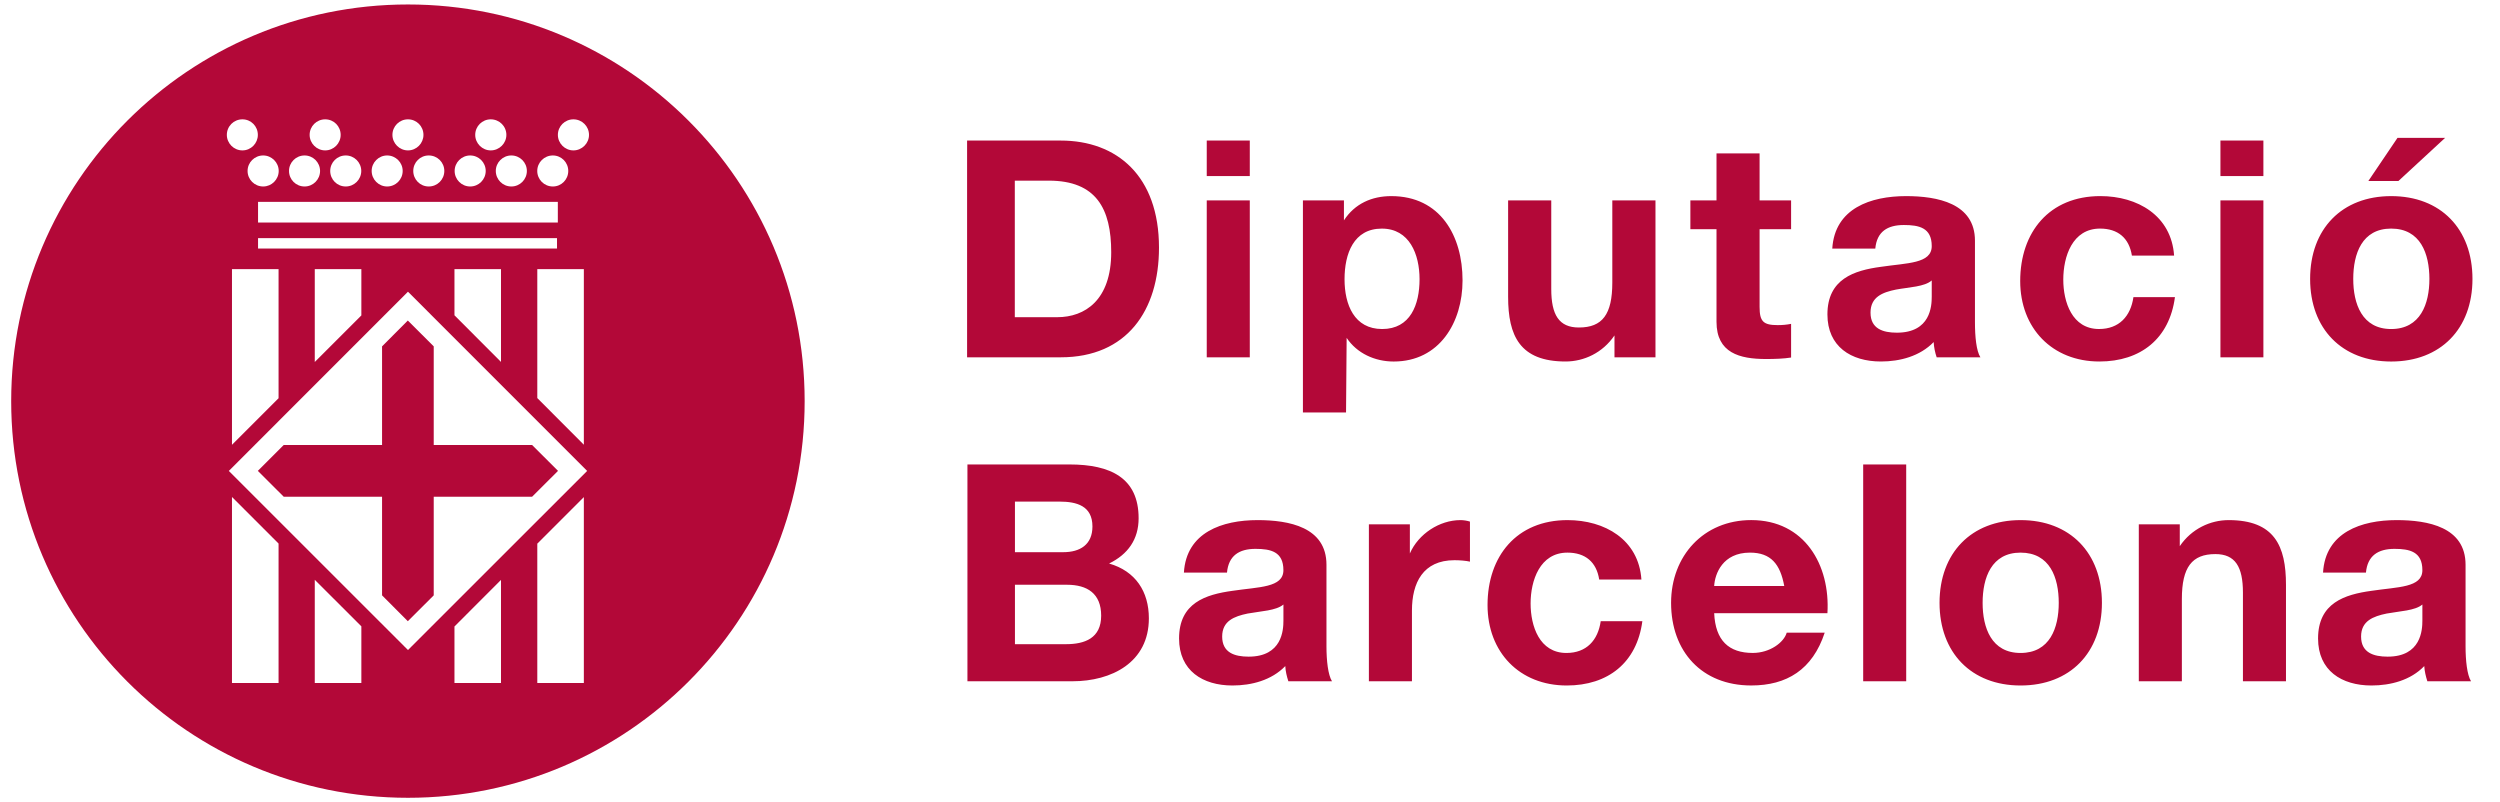
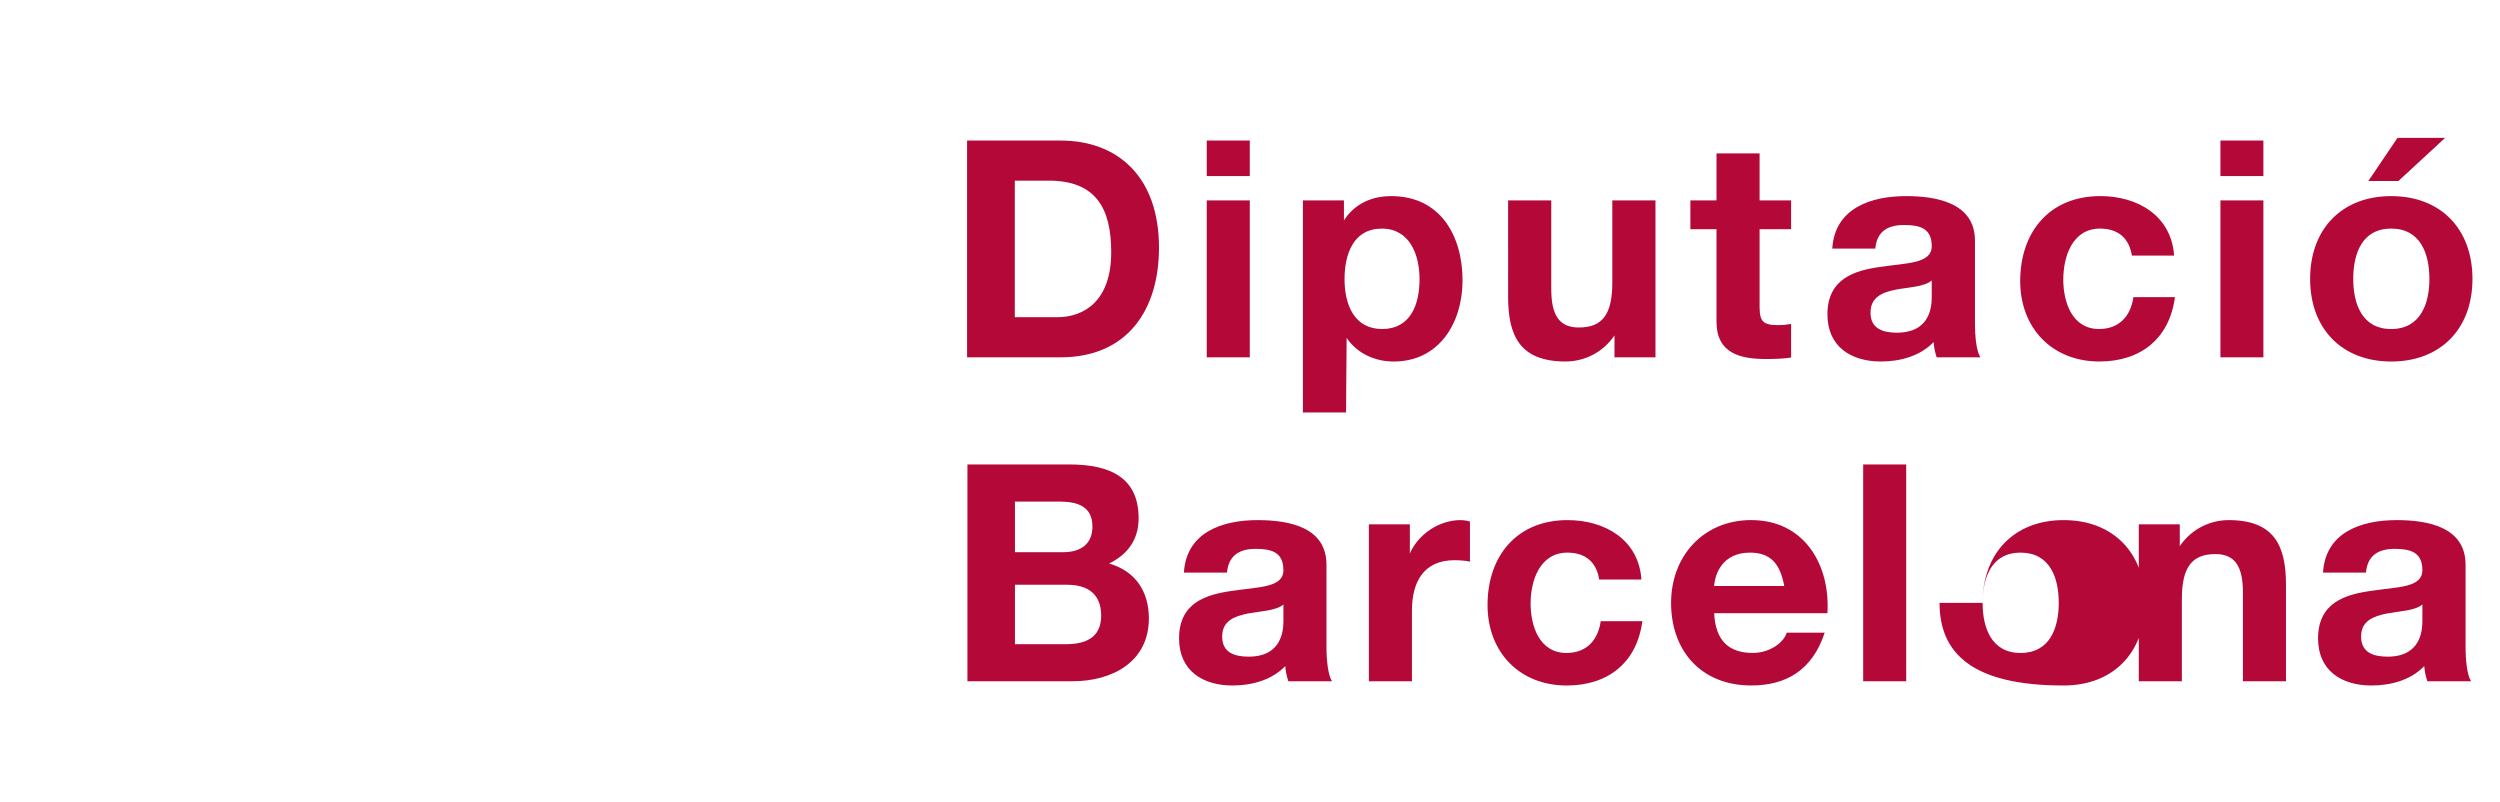
<svg xmlns="http://www.w3.org/2000/svg" version="1.1" id="Layer_1" x="0px" y="0px" width="124.647px" height="40px" viewBox="0 0 124.647 40" enable-background="new 0 0 124.647 40" xml:space="preserve">
  <g>
    <g>
      <g>
-         <path fill="#B30838" d="M117.963,28.55h-2.139c0.117-2.016,1.916-2.618,3.668-2.618c1.559,0,3.438,0.344,3.438,2.226v4.069     c0,0.71,0.076,1.421,0.273,1.74h-2.178c-0.078-0.244-0.139-0.5-0.154-0.757c-0.68,0.708-1.68,0.968-2.633,0.968     c-1.486,0-2.662-0.741-2.662-2.344c0-1.776,1.33-2.192,2.662-2.376c1.314-0.199,2.539-0.151,2.539-1.03     c0-0.923-0.635-1.062-1.391-1.062C118.572,27.366,118.041,27.701,117.963,28.55z M120.777,30.94v-0.8     c-0.359,0.309-1.127,0.329-1.783,0.451c-0.666,0.139-1.273,0.365-1.273,1.147c0,0.802,0.623,1.002,1.322,1.002     C120.715,32.741,120.777,31.41,120.777,30.94z M106.638,33.967v-7.824h2.043v1.088c0.592-0.873,1.532-1.299,2.436-1.299     c2.283,0,2.859,1.285,2.859,3.224v4.812h-2.146v-4.42c0-1.285-0.379-1.922-1.375-1.922c-1.164,0-1.67,0.65-1.67,2.241v4.101     H106.638z M98.851,30.058c0,1.244,0.44,2.498,1.892,2.498c1.464,0,1.904-1.254,1.904-2.498c0-1.254-0.44-2.505-1.904-2.505     C99.292,27.553,98.851,28.804,98.851,30.058z M96.703,30.058c0-2.487,1.585-4.126,4.04-4.126c2.468,0,4.056,1.639,4.056,4.126     c0,2.483-1.588,4.12-4.056,4.12C98.288,34.178,96.703,32.541,96.703,30.058z M92.896,33.967v-10.81h2.145v10.81H92.896z      M85.466,29.218h3.495c-0.202-1.092-0.664-1.665-1.711-1.665C85.89,27.553,85.501,28.608,85.466,29.218z M91.113,30.574h-5.646     c0.061,1.364,0.73,1.981,1.924,1.981c0.855,0,1.554-0.524,1.693-1.012h1.894c-0.61,1.85-1.894,2.634-3.665,2.634     c-2.465,0-3.995-1.697-3.995-4.12c0-2.34,1.621-4.126,3.995-4.126C89.975,25.932,91.26,28.171,91.113,30.574z M81.839,28.894     h-2.105c-0.135-0.872-0.692-1.341-1.583-1.341c-1.376,0-1.837,1.394-1.837,2.536c0,1.126,0.44,2.467,1.787,2.467     c1,0,1.573-0.633,1.709-1.585h2.076c-0.273,2.072-1.715,3.207-3.77,3.207c-2.357,0-3.949-1.666-3.949-4.012     c0-2.437,1.453-4.234,3.988-4.234C80.007,25.932,81.701,26.897,81.839,28.894z M68.251,33.967v-7.824h2.043v1.452     c0.428-0.979,1.479-1.663,2.523-1.663c0.155,0,0.332,0.029,0.473,0.074v1.997c-0.197-0.047-0.515-0.072-0.772-0.072     c-1.569,0-2.12,1.131-2.12,2.509v3.527H68.251z M61.176,28.55h-2.148c0.12-2.016,1.922-2.618,3.673-2.618     c1.56,0,3.435,0.344,3.435,2.226v4.069c0,0.71,0.078,1.421,0.275,1.74h-2.175c-0.079-0.244-0.141-0.5-0.153-0.757     c-0.684,0.708-1.683,0.968-2.635,0.968c-1.482,0-2.661-0.741-2.661-2.344c0-1.776,1.328-2.192,2.661-2.376     c1.314-0.199,2.541-0.151,2.541-1.03c0-0.923-0.631-1.062-1.393-1.062C61.783,27.366,61.255,27.701,61.176,28.55z M63.99,30.94     v-0.8c-0.367,0.309-1.119,0.329-1.786,0.451c-0.664,0.139-1.268,0.365-1.268,1.147c0,0.802,0.618,1.002,1.316,1.002     C63.929,32.741,63.99,31.41,63.99,30.94z M50.604,25.009v2.522h2.411c0.832,0,1.453-0.373,1.453-1.282     c0-1.027-0.786-1.24-1.639-1.24H50.604z M48.235,33.967v-10.81h5.087c2.052,0,3.448,0.673,3.448,2.682     c0,1.059-0.537,1.8-1.472,2.257c1.317,0.379,1.983,1.396,1.983,2.734c0,2.198-1.859,3.137-3.813,3.137H48.235z M50.604,29.155     v2.963h2.544c0.94,0,1.755-0.298,1.755-1.422c0-1.104-0.693-1.541-1.705-1.541H50.604z M117.33,13.909     c0,1.235,0.436,2.496,1.891,2.496c1.463,0,1.906-1.261,1.906-2.496c0-1.258-0.443-2.512-1.906-2.512     C117.766,11.397,117.33,12.651,117.33,13.909z M115.18,13.909c0-2.5,1.588-4.131,4.041-4.131c2.467,0,4.053,1.631,4.053,4.131     c0,2.482-1.586,4.116-4.053,4.116C116.768,18.024,115.18,16.391,115.18,13.909z M121.912,6.873l-2.328,2.15h-1.5l1.453-2.15     H121.912z M112.85,7.008V8.78h-2.142V7.008H112.85z M110.708,17.815V9.99h2.142v7.825H110.708z M108.398,12.744h-2.104     c-0.139-0.878-0.698-1.347-1.588-1.347c-1.38,0-1.833,1.391-1.833,2.547c0,1.112,0.437,2.46,1.782,2.46     c1,0,1.578-0.635,1.715-1.59h2.07c-0.273,2.071-1.711,3.21-3.766,3.21c-2.359,0-3.949-1.667-3.949-4.011     c0-2.436,1.449-4.236,3.997-4.236C106.57,9.777,108.261,10.745,108.398,12.744z M93.5,12.394h-2.145     c0.123-2.011,1.922-2.616,3.678-2.616c1.553,0,3.436,0.352,3.436,2.223v4.071c0,0.712,0.068,1.421,0.271,1.743H96.56     c-0.082-0.244-0.136-0.504-0.15-0.76c-0.686,0.708-1.68,0.969-2.633,0.969c-1.485,0-2.664-0.743-2.664-2.347     c0-1.769,1.331-2.194,2.664-2.373c1.314-0.197,2.537-0.153,2.537-1.035c0-0.919-0.638-1.05-1.391-1.05     C94.109,11.22,93.578,11.546,93.5,12.394z M96.314,14.787v-0.805c-0.357,0.317-1.118,0.333-1.781,0.456     c-0.67,0.137-1.271,0.364-1.271,1.15c0,0.803,0.62,0.999,1.312,0.999C96.261,16.587,96.314,15.255,96.314,14.787z M87.731,7.648     V9.99h1.571v1.438h-1.571v3.874c0,0.726,0.183,0.908,0.906,0.908c0.229,0,0.44-0.018,0.665-0.063v1.679     c-0.359,0.059-0.826,0.074-1.25,0.074c-1.316,0-2.469-0.302-2.469-1.854v-4.617h-1.303V9.99h1.303V7.648H87.731z M82.54,9.99     v7.825h-2.044v-1.091c-0.592,0.873-1.528,1.3-2.438,1.3c-2.285,0-2.865-1.29-2.865-3.222V9.99h2.151v4.418     c0,1.289,0.382,1.921,1.378,1.921c1.172,0,1.666-0.652,1.666-2.24V9.99H82.54z M68.914,16.405c1.405,0,1.863-1.213,1.863-2.484     c0-1.24-0.502-2.523-1.881-2.523c-1.406,0-1.859,1.254-1.859,2.523C67.037,15.192,67.521,16.405,68.914,16.405z M64.962,20.563     V9.99h2.045v0.997c0.541-0.834,1.392-1.209,2.359-1.209c2.449,0,3.555,1.98,3.555,4.205c0,2.089-1.149,4.042-3.435,4.042     c-0.938,0-1.833-0.41-2.344-1.18l-0.03,3.719H64.962z M62.313,7.008V8.78h-2.146V7.008H62.313z M60.167,17.815V9.99h2.146v7.825     H60.167z M50.597,9.007v6.808h2.115c1.381,0,2.692-0.849,2.692-3.239c0-2.176-0.751-3.569-3.112-3.569H50.597z M48.218,17.815     V7.008h4.667c2.795,0,4.901,1.757,4.901,5.339c0,3.135-1.602,5.468-4.901,5.468H48.218z" />
+         <path fill="#B30838" d="M117.963,28.55h-2.139c0.117-2.016,1.916-2.618,3.668-2.618c1.559,0,3.438,0.344,3.438,2.226v4.069     c0,0.71,0.076,1.421,0.273,1.74h-2.178c-0.078-0.244-0.139-0.5-0.154-0.757c-0.68,0.708-1.68,0.968-2.633,0.968     c-1.486,0-2.662-0.741-2.662-2.344c0-1.776,1.33-2.192,2.662-2.376c1.314-0.199,2.539-0.151,2.539-1.03     c0-0.923-0.635-1.062-1.391-1.062C118.572,27.366,118.041,27.701,117.963,28.55z M120.777,30.94v-0.8     c-0.359,0.309-1.127,0.329-1.783,0.451c-0.666,0.139-1.273,0.365-1.273,1.147c0,0.802,0.623,1.002,1.322,1.002     C120.715,32.741,120.777,31.41,120.777,30.94z M106.638,33.967v-7.824h2.043v1.088c0.592-0.873,1.532-1.299,2.436-1.299     c2.283,0,2.859,1.285,2.859,3.224v4.812h-2.146v-4.42c0-1.285-0.379-1.922-1.375-1.922c-1.164,0-1.67,0.65-1.67,2.241v4.101     H106.638z M98.851,30.058c0,1.244,0.44,2.498,1.892,2.498c1.464,0,1.904-1.254,1.904-2.498c0-1.254-0.44-2.505-1.904-2.505     C99.292,27.553,98.851,28.804,98.851,30.058z c0-2.487,1.585-4.126,4.04-4.126c2.468,0,4.056,1.639,4.056,4.126     c0,2.483-1.588,4.12-4.056,4.12C98.288,34.178,96.703,32.541,96.703,30.058z M92.896,33.967v-10.81h2.145v10.81H92.896z      M85.466,29.218h3.495c-0.202-1.092-0.664-1.665-1.711-1.665C85.89,27.553,85.501,28.608,85.466,29.218z M91.113,30.574h-5.646     c0.061,1.364,0.73,1.981,1.924,1.981c0.855,0,1.554-0.524,1.693-1.012h1.894c-0.61,1.85-1.894,2.634-3.665,2.634     c-2.465,0-3.995-1.697-3.995-4.12c0-2.34,1.621-4.126,3.995-4.126C89.975,25.932,91.26,28.171,91.113,30.574z M81.839,28.894     h-2.105c-0.135-0.872-0.692-1.341-1.583-1.341c-1.376,0-1.837,1.394-1.837,2.536c0,1.126,0.44,2.467,1.787,2.467     c1,0,1.573-0.633,1.709-1.585h2.076c-0.273,2.072-1.715,3.207-3.77,3.207c-2.357,0-3.949-1.666-3.949-4.012     c0-2.437,1.453-4.234,3.988-4.234C80.007,25.932,81.701,26.897,81.839,28.894z M68.251,33.967v-7.824h2.043v1.452     c0.428-0.979,1.479-1.663,2.523-1.663c0.155,0,0.332,0.029,0.473,0.074v1.997c-0.197-0.047-0.515-0.072-0.772-0.072     c-1.569,0-2.12,1.131-2.12,2.509v3.527H68.251z M61.176,28.55h-2.148c0.12-2.016,1.922-2.618,3.673-2.618     c1.56,0,3.435,0.344,3.435,2.226v4.069c0,0.71,0.078,1.421,0.275,1.74h-2.175c-0.079-0.244-0.141-0.5-0.153-0.757     c-0.684,0.708-1.683,0.968-2.635,0.968c-1.482,0-2.661-0.741-2.661-2.344c0-1.776,1.328-2.192,2.661-2.376     c1.314-0.199,2.541-0.151,2.541-1.03c0-0.923-0.631-1.062-1.393-1.062C61.783,27.366,61.255,27.701,61.176,28.55z M63.99,30.94     v-0.8c-0.367,0.309-1.119,0.329-1.786,0.451c-0.664,0.139-1.268,0.365-1.268,1.147c0,0.802,0.618,1.002,1.316,1.002     C63.929,32.741,63.99,31.41,63.99,30.94z M50.604,25.009v2.522h2.411c0.832,0,1.453-0.373,1.453-1.282     c0-1.027-0.786-1.24-1.639-1.24H50.604z M48.235,33.967v-10.81h5.087c2.052,0,3.448,0.673,3.448,2.682     c0,1.059-0.537,1.8-1.472,2.257c1.317,0.379,1.983,1.396,1.983,2.734c0,2.198-1.859,3.137-3.813,3.137H48.235z M50.604,29.155     v2.963h2.544c0.94,0,1.755-0.298,1.755-1.422c0-1.104-0.693-1.541-1.705-1.541H50.604z M117.33,13.909     c0,1.235,0.436,2.496,1.891,2.496c1.463,0,1.906-1.261,1.906-2.496c0-1.258-0.443-2.512-1.906-2.512     C117.766,11.397,117.33,12.651,117.33,13.909z M115.18,13.909c0-2.5,1.588-4.131,4.041-4.131c2.467,0,4.053,1.631,4.053,4.131     c0,2.482-1.586,4.116-4.053,4.116C116.768,18.024,115.18,16.391,115.18,13.909z M121.912,6.873l-2.328,2.15h-1.5l1.453-2.15     H121.912z M112.85,7.008V8.78h-2.142V7.008H112.85z M110.708,17.815V9.99h2.142v7.825H110.708z M108.398,12.744h-2.104     c-0.139-0.878-0.698-1.347-1.588-1.347c-1.38,0-1.833,1.391-1.833,2.547c0,1.112,0.437,2.46,1.782,2.46     c1,0,1.578-0.635,1.715-1.59h2.07c-0.273,2.071-1.711,3.21-3.766,3.21c-2.359,0-3.949-1.667-3.949-4.011     c0-2.436,1.449-4.236,3.997-4.236C106.57,9.777,108.261,10.745,108.398,12.744z M93.5,12.394h-2.145     c0.123-2.011,1.922-2.616,3.678-2.616c1.553,0,3.436,0.352,3.436,2.223v4.071c0,0.712,0.068,1.421,0.271,1.743H96.56     c-0.082-0.244-0.136-0.504-0.15-0.76c-0.686,0.708-1.68,0.969-2.633,0.969c-1.485,0-2.664-0.743-2.664-2.347     c0-1.769,1.331-2.194,2.664-2.373c1.314-0.197,2.537-0.153,2.537-1.035c0-0.919-0.638-1.05-1.391-1.05     C94.109,11.22,93.578,11.546,93.5,12.394z M96.314,14.787v-0.805c-0.357,0.317-1.118,0.333-1.781,0.456     c-0.67,0.137-1.271,0.364-1.271,1.15c0,0.803,0.62,0.999,1.312,0.999C96.261,16.587,96.314,15.255,96.314,14.787z M87.731,7.648     V9.99h1.571v1.438h-1.571v3.874c0,0.726,0.183,0.908,0.906,0.908c0.229,0,0.44-0.018,0.665-0.063v1.679     c-0.359,0.059-0.826,0.074-1.25,0.074c-1.316,0-2.469-0.302-2.469-1.854v-4.617h-1.303V9.99h1.303V7.648H87.731z M82.54,9.99     v7.825h-2.044v-1.091c-0.592,0.873-1.528,1.3-2.438,1.3c-2.285,0-2.865-1.29-2.865-3.222V9.99h2.151v4.418     c0,1.289,0.382,1.921,1.378,1.921c1.172,0,1.666-0.652,1.666-2.24V9.99H82.54z M68.914,16.405c1.405,0,1.863-1.213,1.863-2.484     c0-1.24-0.502-2.523-1.881-2.523c-1.406,0-1.859,1.254-1.859,2.523C67.037,15.192,67.521,16.405,68.914,16.405z M64.962,20.563     V9.99h2.045v0.997c0.541-0.834,1.392-1.209,2.359-1.209c2.449,0,3.555,1.98,3.555,4.205c0,2.089-1.149,4.042-3.435,4.042     c-0.938,0-1.833-0.41-2.344-1.18l-0.03,3.719H64.962z M62.313,7.008V8.78h-2.146V7.008H62.313z M60.167,17.815V9.99h2.146v7.825     H60.167z M50.597,9.007v6.808h2.115c1.381,0,2.692-0.849,2.692-3.239c0-2.176-0.751-3.569-3.112-3.569H50.597z M48.218,17.815     V7.008h4.667c2.795,0,4.901,1.757,4.901,5.339c0,3.135-1.602,5.468-4.901,5.468H48.218z" />
      </g>
    </g>
-     <path fill="#B30838" d="M20.334,15.981l-1.285,1.289v4.917h-4.903l-1.29,1.29l1.29,1.289h4.903v4.918l1.285,1.289l1.291-1.289   v-4.918h4.905l1.292-1.289l-1.292-1.29h-4.905V17.27L20.334,15.981z M20.341,0.223c-10.93,0-19.783,8.851-19.783,19.778   c0,10.927,8.853,19.776,19.783,19.776c10.92,0,19.778-8.85,19.778-19.776C40.12,9.074,31.262,0.223,20.341,0.223z M27.564,7.751   c0.427,0,0.769,0.347,0.769,0.772c0,0.429-0.341,0.775-0.769,0.775c-0.431,0-0.777-0.346-0.777-0.775   C26.787,8.098,27.134,7.751,27.564,7.751z M12.866,12.39v-0.518h14.906v0.518H12.866z M24.979,13.418v4.627l-2.32-2.325v-2.302   H24.979z M18.017,13.418v2.309l-2.323,2.321v-4.63H18.017z M13.889,13.418v6.437l-2.323,2.322v-8.759H13.889z M12.866,11.095   v-1.029h14.947v1.029H12.866z M26.789,13.418h2.321v8.755l-2.321-2.326V13.418z M26.269,8.523c0,0.429-0.347,0.775-0.774,0.775   S24.72,8.952,24.72,8.523c0-0.425,0.348-0.772,0.775-0.772S26.269,8.098,26.269,8.523z M24.468,5.95   c0.431,0,0.779,0.345,0.779,0.775c0,0.42-0.348,0.774-0.779,0.774c-0.426,0-0.774-0.354-0.774-0.774   C23.694,6.294,24.042,5.95,24.468,5.95z M23.442,7.751c0.429,0,0.775,0.347,0.775,0.772c0,0.429-0.347,0.775-0.775,0.775   c-0.426,0-0.774-0.346-0.774-0.775C22.668,8.098,23.016,7.751,23.442,7.751z M22.153,8.523c0,0.429-0.345,0.775-0.777,0.775   c-0.429,0-0.771-0.346-0.771-0.775c0-0.425,0.342-0.772,0.771-0.772C21.808,7.751,22.153,8.098,22.153,8.523z M20.341,5.95   c0.429,0,0.772,0.345,0.772,0.775c0,0.42-0.343,0.774-0.772,0.774c-0.427,0-0.775-0.354-0.775-0.774   C19.566,6.294,19.914,5.95,20.341,5.95z M19.302,7.751c0.427,0,0.775,0.347,0.775,0.772c0,0.429-0.348,0.775-0.775,0.775   c-0.42,0-0.771-0.346-0.771-0.775C18.531,8.098,18.881,7.751,19.302,7.751z M18.012,8.523c0,0.429-0.35,0.775-0.774,0.775   c-0.431,0-0.774-0.346-0.774-0.775c0-0.425,0.343-0.772,0.774-0.772C17.662,7.751,18.012,8.098,18.012,8.523z M16.213,5.95   c0.431,0,0.772,0.345,0.772,0.775c0,0.42-0.342,0.774-0.772,0.774c-0.427,0-0.775-0.354-0.775-0.774   C15.438,6.294,15.786,5.95,16.213,5.95z M15.186,7.751c0.424,0,0.772,0.347,0.772,0.772c0,0.429-0.348,0.775-0.772,0.775   c-0.431,0-0.776-0.346-0.776-0.775C14.41,8.098,14.755,7.751,15.186,7.751z M13.896,8.523c0,0.429-0.353,0.775-0.773,0.775   c-0.431,0-0.779-0.346-0.779-0.775c0-0.425,0.348-0.772,0.779-0.772C13.542,7.751,13.896,8.098,13.896,8.523z M12.087,5.95   c0.429,0,0.769,0.345,0.769,0.775c0,0.42-0.34,0.774-0.769,0.774c-0.432,0-0.777-0.354-0.777-0.774   C11.31,6.294,11.655,5.95,12.087,5.95z M13.889,34.052h-2.323v-9.274l2.323,2.323V34.052z M18.017,34.052h-2.323v-5.144l2.323,2.32   V34.052z M24.979,34.052h-2.32v-2.816l2.32-2.323V34.052z M29.11,34.052h-2.321v-6.946l2.321-2.321V34.052z M20.341,32.41   l-8.932-8.93l8.932-8.936l8.934,8.936L20.341,32.41z M28.59,7.499c-0.427,0-0.775-0.354-0.775-0.774   c0-0.431,0.348-0.775,0.775-0.775s0.777,0.345,0.777,0.775C29.368,7.146,29.018,7.499,28.59,7.499z" />
  </g>
</svg>